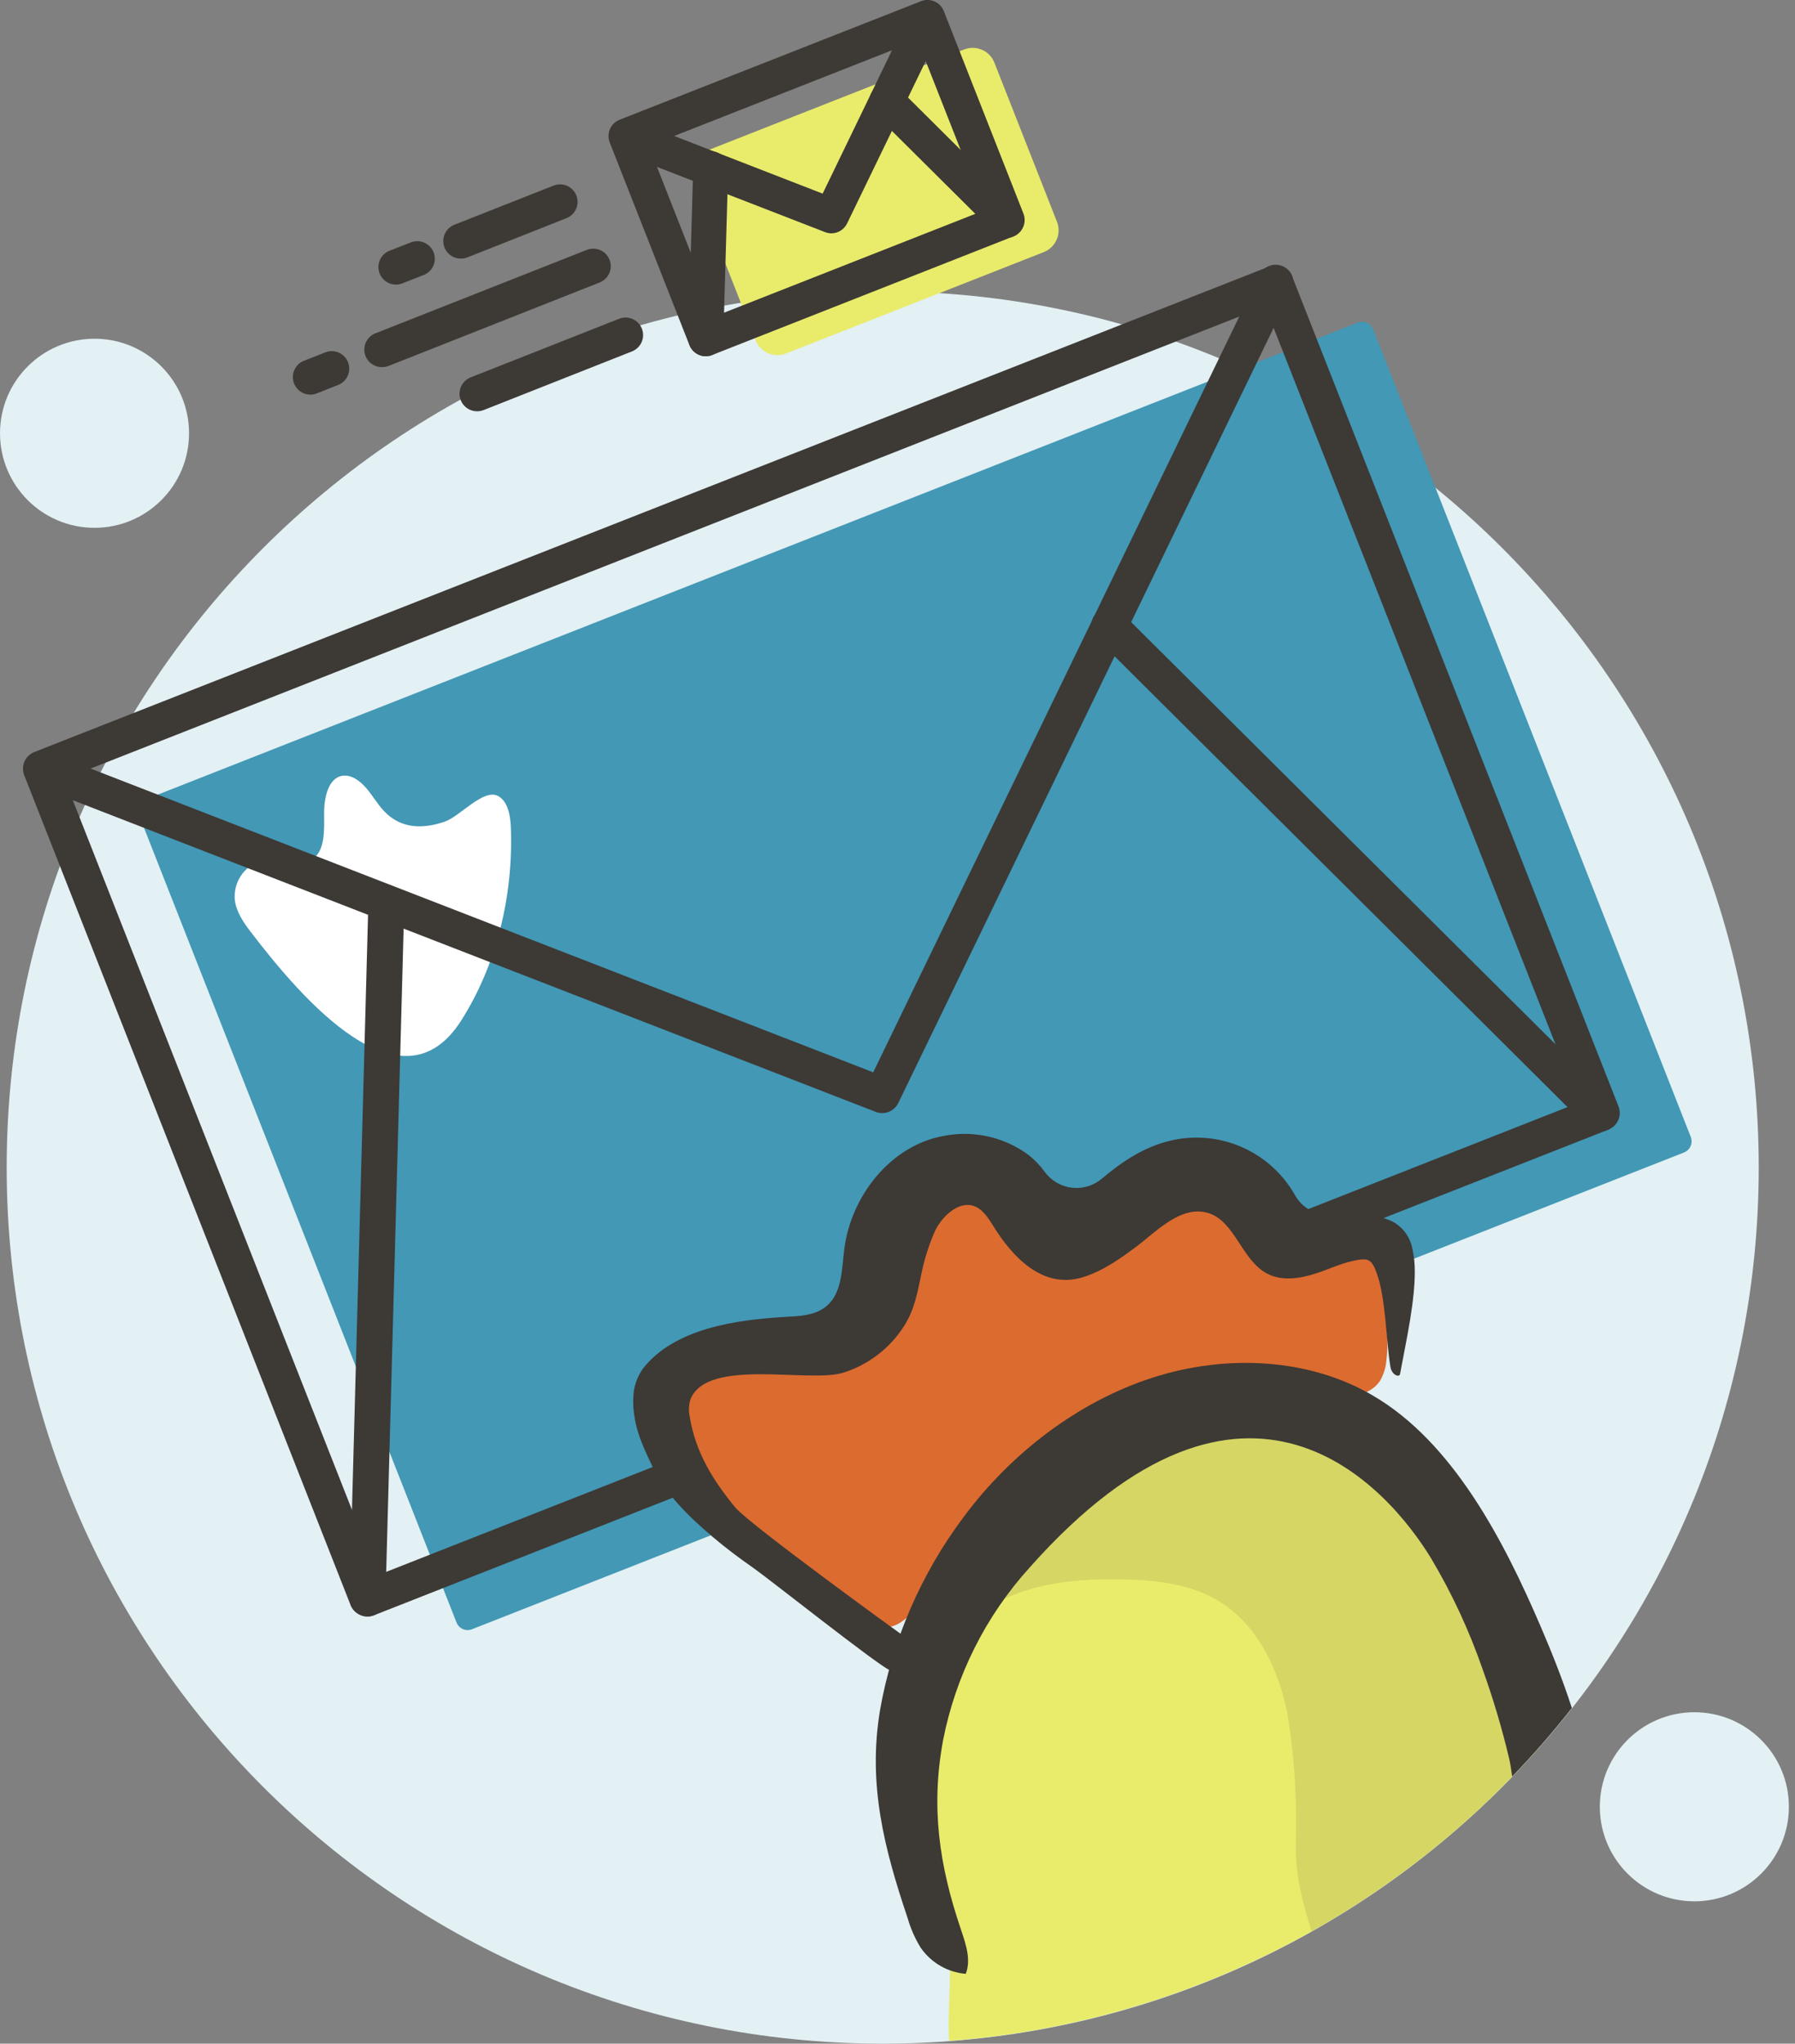
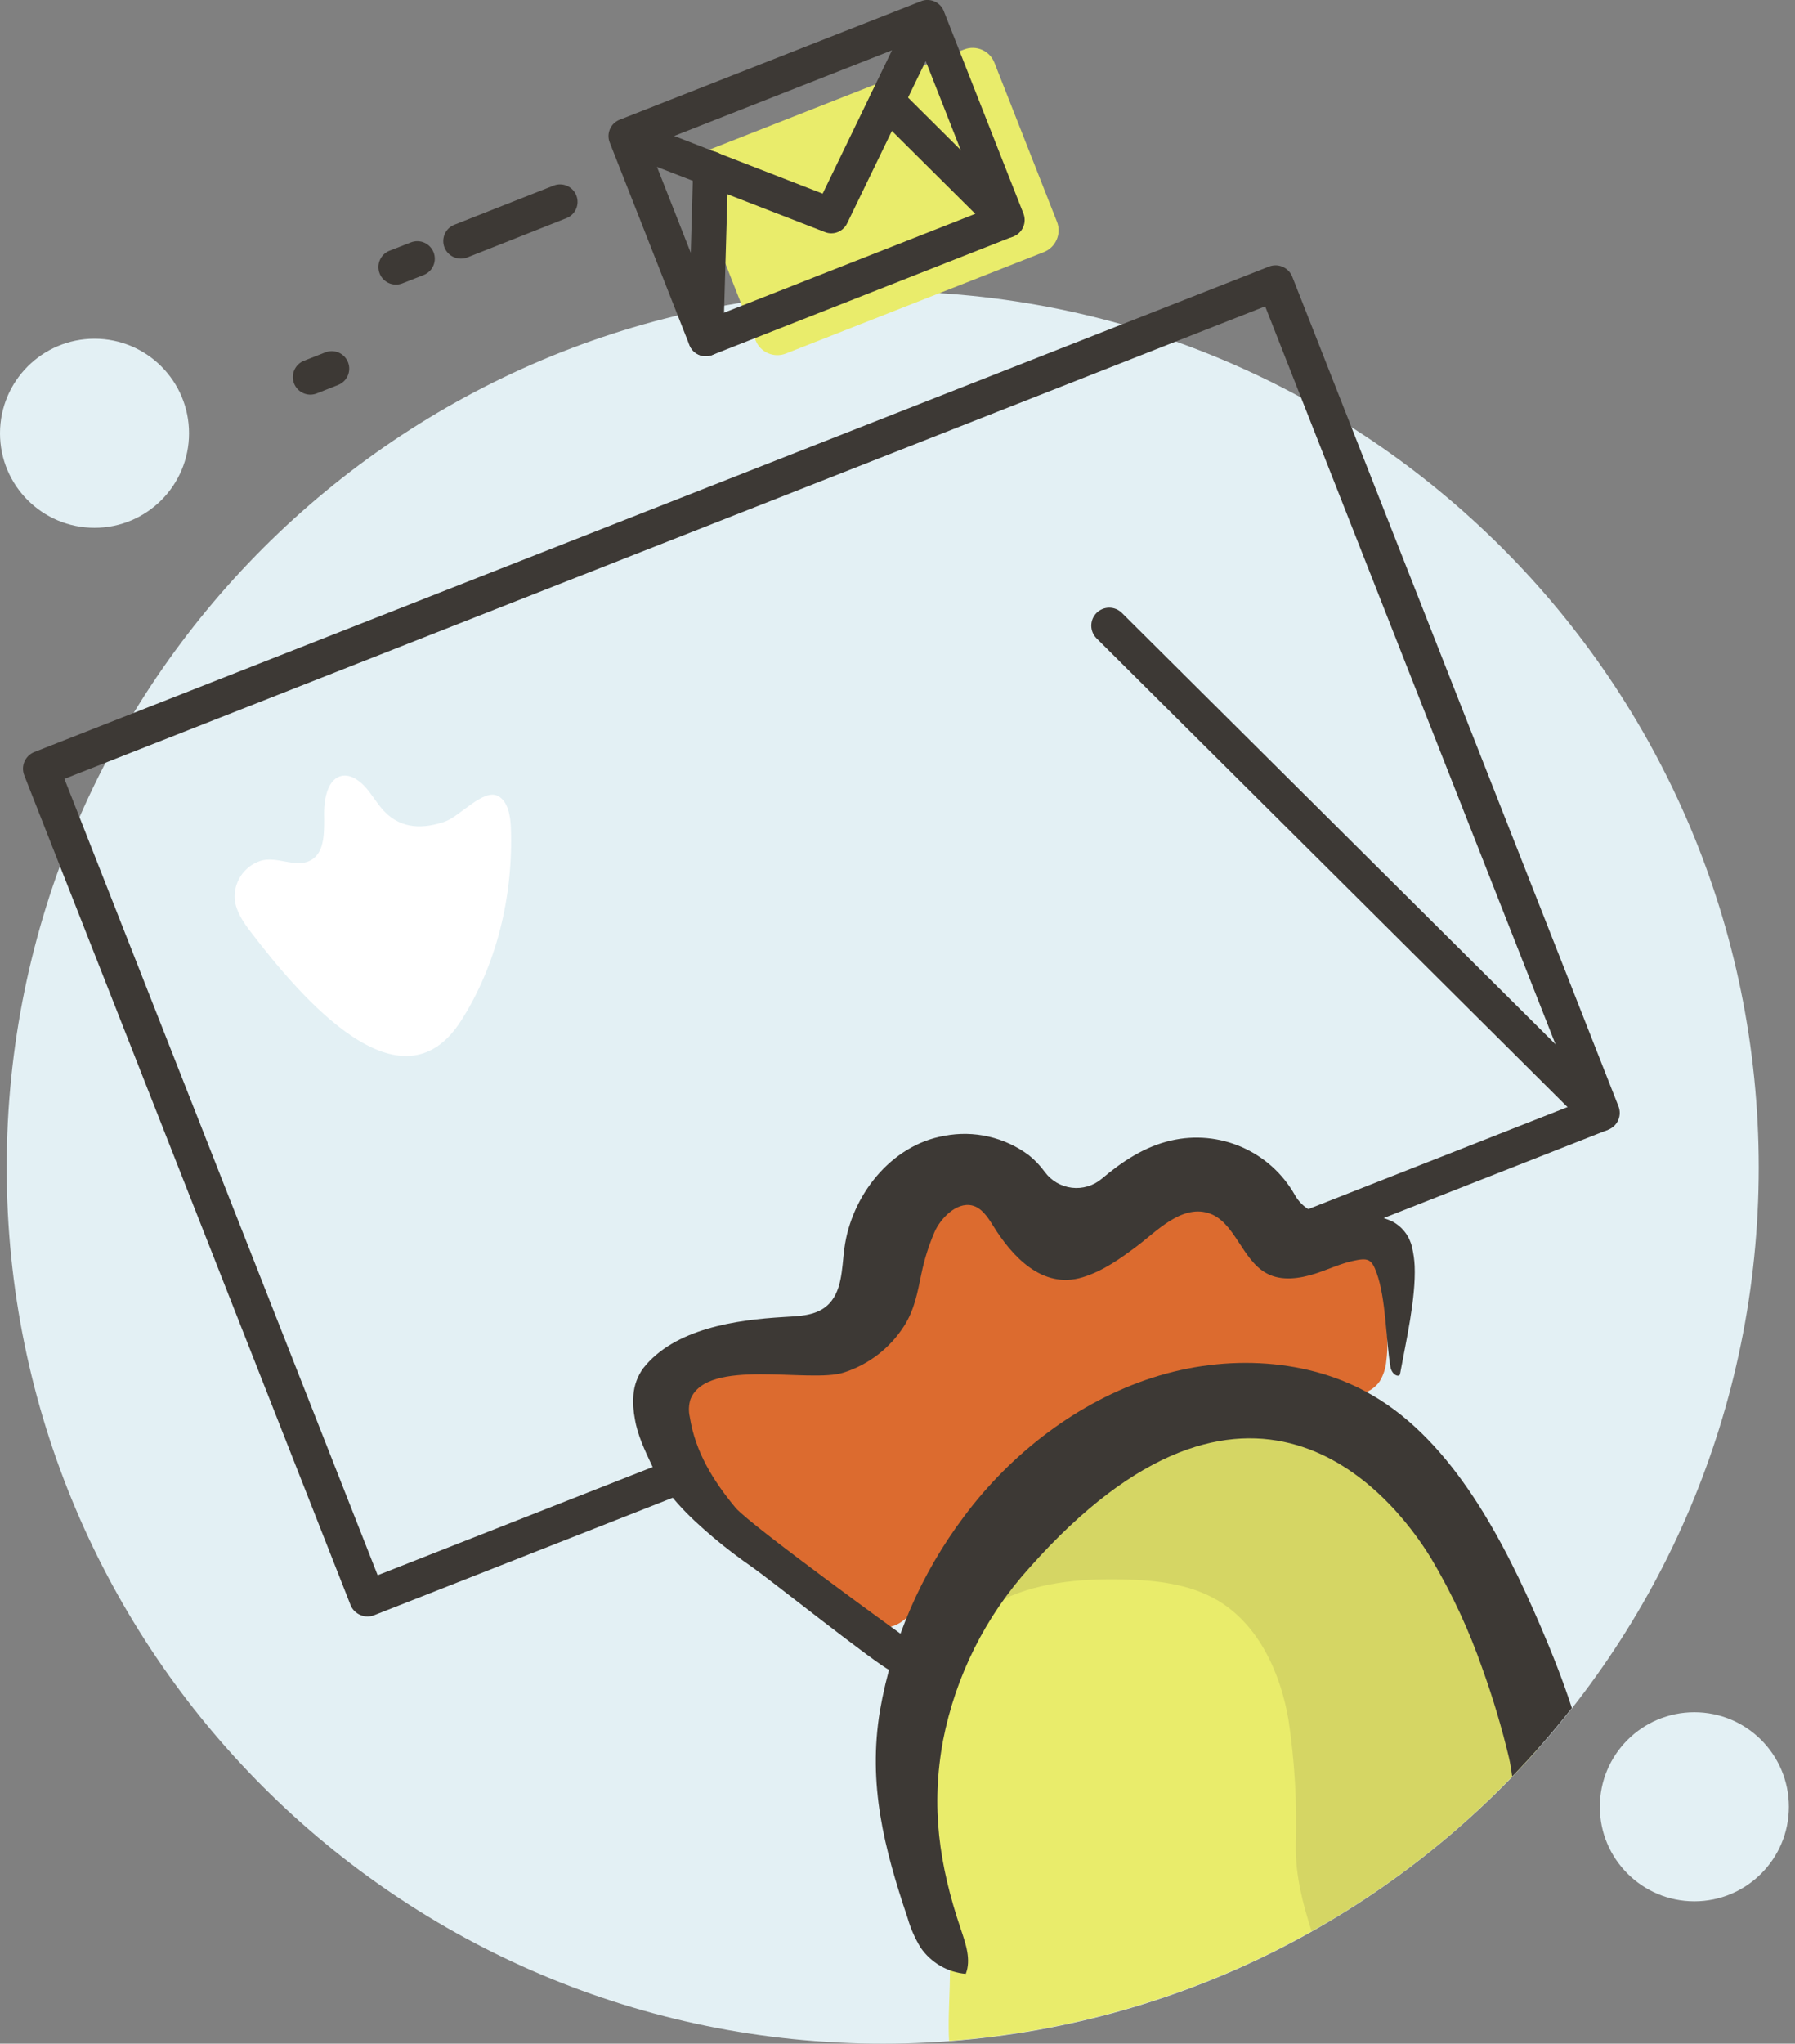
<svg xmlns="http://www.w3.org/2000/svg" width="123" height="140" viewBox="0 0 123 140" fill="none">
  <rect x="0" y="0" width="123" height="140" fill="#808080" stroke="none" />
  <g clip-path="url(#clip0_315_3790)">
    <path d="M60.487 140C93.639 140 120.515 113.128 120.515 79.979C120.515 46.83 93.639 19.957 60.487 19.957C27.334 19.957 0.458 46.83 0.458 79.979C0.458 113.128 27.334 140 60.487 140Z" fill="#E3F0F4" />
    <path d="M6.477 36.158C10.054 36.158 12.954 33.259 12.954 29.682C12.954 26.105 10.054 23.205 6.477 23.205C2.9 23.205 0 26.105 0 29.682C0 33.259 2.9 36.158 6.477 36.158Z" fill="#E3F0F4" />
    <path d="M116.104 130.249C119.681 130.249 122.581 127.349 122.581 123.772C122.581 120.196 119.681 117.296 116.104 117.296C112.526 117.296 109.626 120.196 109.626 123.772C109.626 127.349 112.526 130.249 116.104 130.249Z" fill="#E3F0F4" />
-     <path d="M93.033 22.102L9.984 54.761C9.562 54.927 9.355 55.404 9.521 55.825L31.282 111.147C31.447 111.569 31.924 111.776 32.345 111.61L115.394 78.95C115.816 78.784 116.024 78.308 115.858 77.886L94.097 22.565C93.931 22.143 93.455 21.936 93.033 22.102Z" fill="#4298B5" />
    <path fill-rule="evenodd" clip-rule="evenodd" d="M35.006 56.69C34.977 55.88 34.807 54.897 34.133 54.531C33.136 53.993 31.502 55.94 30.479 56.285C29.101 56.757 27.529 56.86 26.307 55.554C25.855 55.073 25.517 54.472 25.081 53.97C24.646 53.469 24.048 53.053 23.467 53.143C22.504 53.289 22.202 54.621 22.208 55.724C22.215 56.826 22.278 58.118 21.544 58.759C20.478 59.669 19.02 58.56 17.804 58.989C17.263 59.177 16.8 59.54 16.489 60.022C16.179 60.503 16.038 61.075 16.09 61.645C16.186 62.469 16.688 63.197 17.189 63.851C20.68 68.418 27.506 76.388 31.615 69.892C33.98 66.166 35.186 61.473 35.006 56.69Z" fill="white" />
    <path d="M25.184 110.737C25.015 110.737 24.848 110.702 24.693 110.634C24.544 110.572 24.408 110.482 24.294 110.368C24.18 110.254 24.09 110.118 24.028 109.969L1.661 53.11C1.602 52.96 1.573 52.799 1.575 52.638C1.578 52.476 1.613 52.317 1.677 52.169C1.742 52.021 1.835 51.887 1.951 51.775C2.067 51.663 2.205 51.575 2.355 51.516L86.943 18.267C87.243 18.145 87.579 18.147 87.878 18.271C88.177 18.396 88.415 18.633 88.541 18.931L110.905 75.791C110.964 75.941 110.993 76.101 110.99 76.263C110.988 76.424 110.953 76.584 110.888 76.732C110.824 76.88 110.731 77.013 110.615 77.126C110.498 77.238 110.361 77.326 110.211 77.385L25.636 110.65C25.492 110.707 25.339 110.736 25.184 110.737ZM4.414 53.356L25.879 107.91L108.165 75.545L86.694 20.987L4.414 53.356Z" fill="#3D3935" />
-     <path d="M60.453 76.252C60.302 76.252 60.152 76.224 60.011 76.169L2.375 53.804C2.085 53.676 1.857 53.441 1.736 53.148C1.615 52.855 1.611 52.528 1.726 52.232C1.84 51.937 2.064 51.697 2.351 51.563C2.637 51.428 2.965 51.409 3.265 51.509L59.835 73.459L86.289 18.858C86.356 18.709 86.453 18.574 86.573 18.463C86.694 18.351 86.835 18.265 86.99 18.209C87.144 18.153 87.308 18.129 87.471 18.137C87.635 18.145 87.796 18.187 87.943 18.258C88.091 18.329 88.223 18.43 88.331 18.553C88.44 18.676 88.522 18.82 88.574 18.975C88.626 19.131 88.646 19.295 88.634 19.459C88.621 19.622 88.576 19.782 88.501 19.927L61.556 75.558C61.455 75.765 61.299 75.94 61.104 76.063C60.909 76.186 60.684 76.251 60.453 76.252Z" fill="#3D3935" />
-     <path d="M25.184 110.737H25.151C24.989 110.732 24.83 110.696 24.683 110.63C24.535 110.564 24.402 110.47 24.291 110.352C24.179 110.235 24.093 110.096 24.035 109.945C23.978 109.794 23.951 109.633 23.955 109.471L25.244 61.775C25.267 61.458 25.411 61.163 25.646 60.95C25.881 60.737 26.189 60.623 26.507 60.631C26.824 60.64 27.126 60.77 27.349 60.996C27.572 61.221 27.7 61.524 27.706 61.841L26.413 109.541C26.405 109.861 26.271 110.165 26.042 110.388C25.812 110.612 25.505 110.737 25.184 110.737Z" fill="#3D3935" />
    <path d="M109.613 77.524C109.287 77.525 108.974 77.396 108.743 77.166L75.141 43.731C74.91 43.501 74.78 43.188 74.779 42.862C74.778 42.536 74.906 42.223 75.136 41.992C75.366 41.761 75.679 41.63 76.005 41.63C76.331 41.629 76.644 41.757 76.875 41.987L110.493 75.422C110.665 75.594 110.782 75.813 110.829 76.052C110.877 76.29 110.853 76.537 110.76 76.762C110.667 76.987 110.51 77.179 110.309 77.315C110.107 77.45 109.87 77.523 109.626 77.524H109.613Z" fill="#3D3935" />
-     <path d="M32.698 28.174C32.416 28.176 32.143 28.079 31.926 27.9C31.708 27.721 31.561 27.471 31.508 27.195C31.456 26.918 31.503 26.632 31.64 26.386C31.777 26.14 31.997 25.95 32.26 25.849L42.457 21.824C42.751 21.718 43.075 21.731 43.359 21.859C43.644 21.988 43.868 22.222 43.983 22.513C44.097 22.804 44.095 23.128 43.975 23.416C43.855 23.705 43.627 23.935 43.34 24.059L33.14 28.091C32.999 28.146 32.849 28.174 32.698 28.174Z" fill="#3D3935" />
    <path d="M21.281 27.035C21 27.038 20.726 26.941 20.508 26.762C20.29 26.584 20.141 26.334 20.089 26.057C20.036 25.78 20.082 25.493 20.22 25.247C20.357 25.001 20.576 24.811 20.84 24.71L22.291 24.139C22.438 24.081 22.594 24.052 22.752 24.055C22.909 24.058 23.065 24.092 23.209 24.154C23.354 24.217 23.485 24.308 23.594 24.421C23.703 24.534 23.79 24.668 23.847 24.815C23.905 24.961 23.933 25.118 23.931 25.275C23.928 25.433 23.895 25.588 23.832 25.733C23.769 25.877 23.678 26.008 23.565 26.117C23.452 26.227 23.318 26.313 23.171 26.371L21.72 26.945C21.581 27.002 21.432 27.033 21.281 27.035Z" fill="#3D3935" />
    <path d="M66.064 3.389L48.392 10.339C47.569 10.662 47.165 11.592 47.488 12.415L51.776 23.316C52.1 24.139 53.029 24.543 53.852 24.22L71.524 17.27C72.347 16.946 72.752 16.017 72.428 15.194L68.14 4.293C67.817 3.47 66.887 3.066 66.064 3.389Z" fill="#E9EC6B" />
    <path d="M48.359 24.404C48.118 24.404 47.883 24.332 47.684 24.196C47.485 24.061 47.331 23.868 47.243 23.644L41.782 9.764C41.665 9.47 41.669 9.141 41.794 8.849C41.918 8.557 42.153 8.326 42.447 8.207L63.111 0.083C63.405 -0.034 63.734 -0.03 64.026 0.094C64.318 0.219 64.549 0.453 64.668 0.747L70.129 14.63C70.245 14.924 70.241 15.253 70.116 15.544C69.992 15.835 69.758 16.065 69.465 16.184L48.798 24.321C48.658 24.377 48.509 24.405 48.359 24.404ZM44.456 10L49.037 21.648L67.455 14.404L62.871 2.757L44.456 10Z" fill="#3D3935" />
    <path d="M56.969 15.985C56.821 15.985 56.675 15.957 56.537 15.902L42.463 10.442C42.181 10.316 41.959 10.087 41.841 9.801C41.724 9.516 41.721 9.196 41.833 8.908C41.944 8.621 42.163 8.387 42.442 8.256C42.722 8.125 43.041 8.106 43.334 8.203L56.371 13.265L62.469 0.664C62.617 0.393 62.864 0.188 63.158 0.094C63.452 -0.001 63.772 0.021 64.05 0.156C64.328 0.29 64.544 0.527 64.652 0.817C64.761 1.106 64.753 1.426 64.632 1.71L58.052 15.294C57.955 15.5 57.802 15.674 57.61 15.796C57.419 15.919 57.196 15.984 56.969 15.985Z" fill="#3D3935" />
    <path d="M48.359 24.404H48.326C48.01 24.393 47.71 24.257 47.493 24.027C47.276 23.796 47.159 23.489 47.167 23.172L47.499 11.521C47.508 11.203 47.643 10.902 47.874 10.683C48.105 10.465 48.413 10.347 48.731 10.356C49.049 10.364 49.351 10.499 49.569 10.73C49.788 10.961 49.906 11.27 49.897 11.588L49.562 23.249C49.55 23.559 49.418 23.853 49.194 24.069C48.969 24.284 48.67 24.405 48.359 24.404Z" fill="#3D3935" />
    <path d="M68.977 16.294C68.82 16.294 68.664 16.263 68.519 16.202C68.375 16.142 68.243 16.053 68.133 15.942L59.922 7.782C59.81 7.67 59.721 7.538 59.661 7.393C59.6 7.247 59.569 7.091 59.569 6.934C59.568 6.776 59.599 6.62 59.659 6.474C59.719 6.329 59.807 6.196 59.919 6.084C60.03 5.973 60.162 5.884 60.307 5.824C60.453 5.763 60.609 5.732 60.767 5.731C60.924 5.731 61.08 5.762 61.226 5.822C61.372 5.882 61.504 5.97 61.616 6.081L69.823 14.245C69.992 14.412 70.107 14.626 70.154 14.859C70.201 15.092 70.177 15.333 70.086 15.553C69.996 15.773 69.842 15.96 69.644 16.092C69.446 16.224 69.214 16.294 68.977 16.294Z" fill="#3D3935" />
-     <path d="M26.194 25.148C25.91 25.156 25.632 25.062 25.411 24.883C25.189 24.704 25.038 24.453 24.985 24.174C24.932 23.894 24.98 23.605 25.121 23.358C25.261 23.11 25.485 22.921 25.752 22.824L40.211 17.118C40.507 17.001 40.837 17.007 41.129 17.133C41.421 17.26 41.651 17.498 41.767 17.794C41.884 18.09 41.879 18.42 41.752 18.712C41.625 19.003 41.388 19.233 41.092 19.35L26.636 25.065C26.495 25.12 26.345 25.148 26.194 25.148Z" fill="#3D3935" />
    <path d="M27.144 19.496C26.862 19.498 26.588 19.402 26.37 19.223C26.152 19.044 26.004 18.795 25.952 18.518C25.899 18.241 25.945 17.954 26.083 17.708C26.22 17.462 26.439 17.272 26.703 17.171L28.154 16.606C28.301 16.548 28.457 16.52 28.615 16.523C28.772 16.525 28.928 16.559 29.072 16.622C29.217 16.685 29.347 16.775 29.457 16.889C29.566 17.002 29.652 17.136 29.71 17.282C29.768 17.429 29.796 17.585 29.794 17.743C29.791 17.9 29.757 18.056 29.695 18.2C29.632 18.345 29.541 18.475 29.428 18.585C29.314 18.694 29.181 18.78 29.034 18.838L27.569 19.413C27.434 19.466 27.29 19.494 27.144 19.496Z" fill="#3D3935" />
    <path d="M31.589 17.715C31.307 17.718 31.033 17.622 30.815 17.443C30.597 17.264 30.448 17.015 30.396 16.738C30.343 16.461 30.39 16.174 30.527 15.928C30.664 15.682 30.884 15.492 31.147 15.391L37.936 12.714C38.083 12.656 38.239 12.627 38.397 12.63C38.554 12.633 38.71 12.667 38.854 12.729C38.999 12.792 39.13 12.883 39.239 12.996C39.348 13.109 39.434 13.243 39.492 13.389C39.55 13.536 39.578 13.693 39.576 13.85C39.573 14.008 39.539 14.163 39.477 14.307C39.414 14.452 39.323 14.583 39.21 14.692C39.097 14.802 38.963 14.888 38.816 14.945L32.03 17.632C31.89 17.687 31.74 17.715 31.589 17.715Z" fill="#3D3935" />
    <path d="M88.597 95.847C89.564 95.821 90.53 95.801 91.49 95.761C92.623 95.718 93.918 95.555 94.549 94.615C94.807 94.184 94.96 93.698 94.998 93.197C95.201 91.683 94.892 90.294 94.882 88.8C94.882 87.93 95.25 87.003 95.121 86.143C94.968 85.147 94.39 84.19 93.324 84.09C92.882 84.047 92.138 84.662 91.829 84.582C91.647 84.534 91.459 84.512 91.271 84.515C90.999 84.52 90.73 84.579 90.481 84.688L90.298 84.715C90.231 84.711 90.165 84.711 90.099 84.715C89.788 84.721 89.481 84.791 89.198 84.921C89.152 84.933 89.104 84.941 89.056 84.944C88.667 84.99 88.278 85.024 87.89 85.034C87.73 85.034 87.558 85.034 87.408 85.034C87.353 85.027 87.299 85.016 87.245 85C87.109 84.685 86.96 84.336 86.79 83.984C86.549 83.741 86.389 83.429 86.332 83.091L86.302 83.037C85.908 82.386 85.422 81.795 84.857 81.284C84.16 80.62 83.143 80.248 81.751 80.141C81.638 80.141 81.522 80.141 81.419 80.141C80.782 80.183 80.153 80.304 79.546 80.5L79.214 80.593C78.466 80.808 77.733 81.069 77.018 81.377C76.472 81.587 75.945 81.843 75.444 82.144C74.66 82.642 73.912 83.19 73.182 83.722C73.022 83.831 72.85 83.948 72.707 84.054L72.554 84.167C72.257 84.371 71.943 84.551 71.617 84.705L71.351 84.814C71.249 84.845 71.145 84.87 71.039 84.887L70.754 84.907C70.684 84.904 70.615 84.895 70.548 84.881C70.471 84.814 70.395 84.748 70.318 84.675C70.161 84.455 70.021 84.223 69.9 83.981C69.668 83.475 69.392 82.991 69.076 82.533C68.743 82.075 68.364 81.653 67.947 81.271C67.527 80.925 67.031 80.685 66.499 80.573C66.233 80.505 65.959 80.475 65.685 80.483C65.343 80.496 65.003 80.539 64.668 80.61C63.851 80.766 63.137 81.274 62.536 81.762C62.181 82.044 61.852 82.347 61.539 82.656C61.077 83.074 60.693 83.573 60.407 84.127C60.133 84.649 59.91 85.196 59.742 85.761C59.647 86.136 59.576 86.516 59.53 86.9C59.437 87.345 59.324 87.79 59.198 88.229L59.115 88.561C58.97 89.138 58.791 89.706 58.577 90.261C58.277 90.87 57.924 91.451 57.524 91.998C57.417 92.098 57.364 92.144 57.311 92.188C57.258 92.231 57.142 92.287 57.052 92.334C56.785 92.415 56.513 92.482 56.238 92.533C55.869 92.573 55.497 92.586 55.129 92.606C54.816 92.606 54.508 92.632 54.195 92.659C53.162 92.715 52.139 92.889 51.146 93.18C50.382 93.423 48.044 93.695 46.748 94.635C46.127 95.09 46.044 96.478 45.928 96.628C45.489 97.147 45.205 97.779 45.105 98.451C45.006 99.124 45.097 99.81 45.367 100.434C45.833 101.406 46.47 102.287 47.246 103.035C47.806 103.597 48.397 104.127 49.017 104.622C51.724 106.788 56.441 109.979 57.281 110.292C58.852 110.876 60.387 112.185 61.895 111.012C64.609 108.903 67.329 106.791 69.867 104.473C72.68 101.895 75.354 99.006 78.835 97.472C81.888 96.12 85.246 95.941 88.597 95.847Z" fill="#DC6B2F" />
    <path d="M105.458 119.714C105.475 119.029 105.44 118.344 105.351 117.665C105.14 115.647 104.615 113.675 103.797 111.819C102.734 109.494 101.113 107.475 99.349 105.629C96.968 103.138 94.267 100.902 91.152 99.428C88.036 97.953 84.482 97.272 81.1 97.93C75.387 99.043 71.066 103.666 67.611 108.345C65.223 111.577 62.961 115.141 62.599 119.143C62.177 123.606 64.13 127.914 64.901 132.331C65.329 134.786 64.901 137.38 65.034 139.811C80.615 138.642 95.122 131.43 105.458 119.714Z" fill="#E9EC6B" />
    <path d="M61.749 111.949C61.649 111.886 51.478 104.519 50.409 103.297C48.874 101.444 47.652 99.484 47.266 97.063C47.174 96.662 47.192 96.243 47.316 95.851C48.479 92.975 55.471 94.781 57.812 94.027C59.513 93.484 60.971 92.365 61.935 90.862C62.675 89.72 62.878 88.498 63.144 87.226C63.345 86.257 63.644 85.311 64.037 84.403C64.426 83.499 65.522 82.333 66.595 82.576C67.259 82.725 67.688 83.383 68.053 83.971C69.349 86.07 71.428 88.338 74.178 87.501C75.58 87.076 76.792 86.203 77.905 85.369C79.234 84.373 80.928 82.543 82.774 83.091C84.621 83.639 85.076 86.322 86.817 87.242C87.813 87.777 89.066 87.594 90.155 87.242C91.002 86.966 91.816 86.578 92.689 86.382C93.739 86.146 93.981 86.233 94.33 87.196C94.975 88.963 94.968 91.802 95.277 93.635C95.377 94.227 95.921 94.393 95.941 94.1C96.337 91.928 97.027 88.953 96.938 86.731C96.918 86.292 96.857 85.856 96.755 85.429C96.67 85.06 96.508 84.714 96.279 84.414C96.05 84.113 95.759 83.865 95.426 83.685C94.217 83.111 92.769 83.051 91.367 83.23C90.835 83.286 90.299 83.183 89.826 82.933C89.352 82.684 88.964 82.299 88.71 81.829C87.884 80.385 86.615 79.247 85.092 78.58C83.568 77.914 81.871 77.756 80.25 78.129C78.43 78.544 76.898 79.564 75.497 80.749C75.215 80.987 74.887 81.164 74.533 81.27C74.18 81.376 73.808 81.408 73.442 81.364C73.076 81.32 72.722 81.201 72.404 81.015C72.085 80.828 71.808 80.579 71.591 80.281C71.279 79.852 70.912 79.466 70.498 79.135C69.68 78.525 68.744 78.092 67.749 77.863C66.755 77.634 65.724 77.615 64.722 77.806C61.031 78.438 58.327 81.935 57.859 85.528C57.676 86.933 57.719 88.567 56.633 89.477C55.846 90.142 54.727 90.162 53.704 90.221C50.455 90.414 46.213 91.005 44.071 93.739C43.689 94.267 43.46 94.889 43.407 95.539C43.364 96.094 43.396 96.653 43.503 97.199C43.679 98.295 44.194 99.375 44.672 100.391C45.589 102.337 47.173 103.875 48.874 105.316C49.758 106.067 50.688 106.761 51.648 107.429C52.608 108.096 60.121 114.051 60.948 114.403C61.931 114.792 62.509 112.42 61.749 111.949ZM50.362 103.241L50.299 103.171L50.362 103.241Z" fill="#3D3935" />
    <path opacity="0.12" d="M64.489 113.536C64.592 113.261 64.718 112.995 64.821 112.729C63.484 114.442 62.686 116.512 62.526 118.678L64.489 113.536Z" fill="#3D3935" />
    <path opacity="0.12" d="M105.365 119.82C105.154 116.82 104.405 113.883 103.152 111.148C101.093 106.635 97.781 102.746 93.852 99.72C92.324 98.548 90.67 97.482 88.82 96.944C85.707 96.034 82.299 96.708 79.4 98.159C76.5 99.611 74.035 101.793 71.684 104.024C68.99 106.582 66.342 109.338 64.841 112.729C65.76 111.527 66.923 110.532 68.252 109.81C70.883 108.398 73.975 108.129 76.962 108.196C79.177 108.246 81.469 108.491 83.386 109.604C86.232 111.265 87.737 114.569 88.292 117.814C88.716 120.647 88.884 123.513 88.793 126.376C88.763 128.479 89.252 130.342 89.879 132.311C95.697 129.034 100.93 124.813 105.365 119.82Z" fill="#3D3935" />
    <path d="M105.567 111.411C103.09 105.648 99.588 98.79 94.035 95.579C89.717 93.058 84.07 92.736 78.978 94.376C73.886 96.017 69.302 99.531 66.057 103.888C63.116 107.8 61.143 112.352 60.3 117.173C59.457 122.241 60.586 126.622 62.191 131.388C62.395 132.104 62.697 132.79 63.087 133.424C63.438 133.933 63.897 134.357 64.431 134.667C64.965 134.978 65.561 135.165 66.177 135.217C66.558 134.244 66.177 133.162 65.844 132.172C64.346 127.758 63.778 123.776 64.622 119.219C65.483 114.81 67.532 110.719 70.548 107.389C85.495 90.553 95.191 102.028 98.077 106.774C99.502 109.172 100.679 111.708 101.591 114.343C102.306 116.329 102.909 118.352 103.398 120.405C103.498 120.82 103.561 121.258 103.621 121.697C105.064 120.205 106.428 118.64 107.71 117.007C107.099 115.117 106.345 113.221 105.567 111.411Z" fill="#3D3935" />
  </g>
  <defs>
    <clipPath id="clip0_315_3790">
      <rect width="122.581" height="140" fill="white" />
    </clipPath>
  </defs>
</svg>